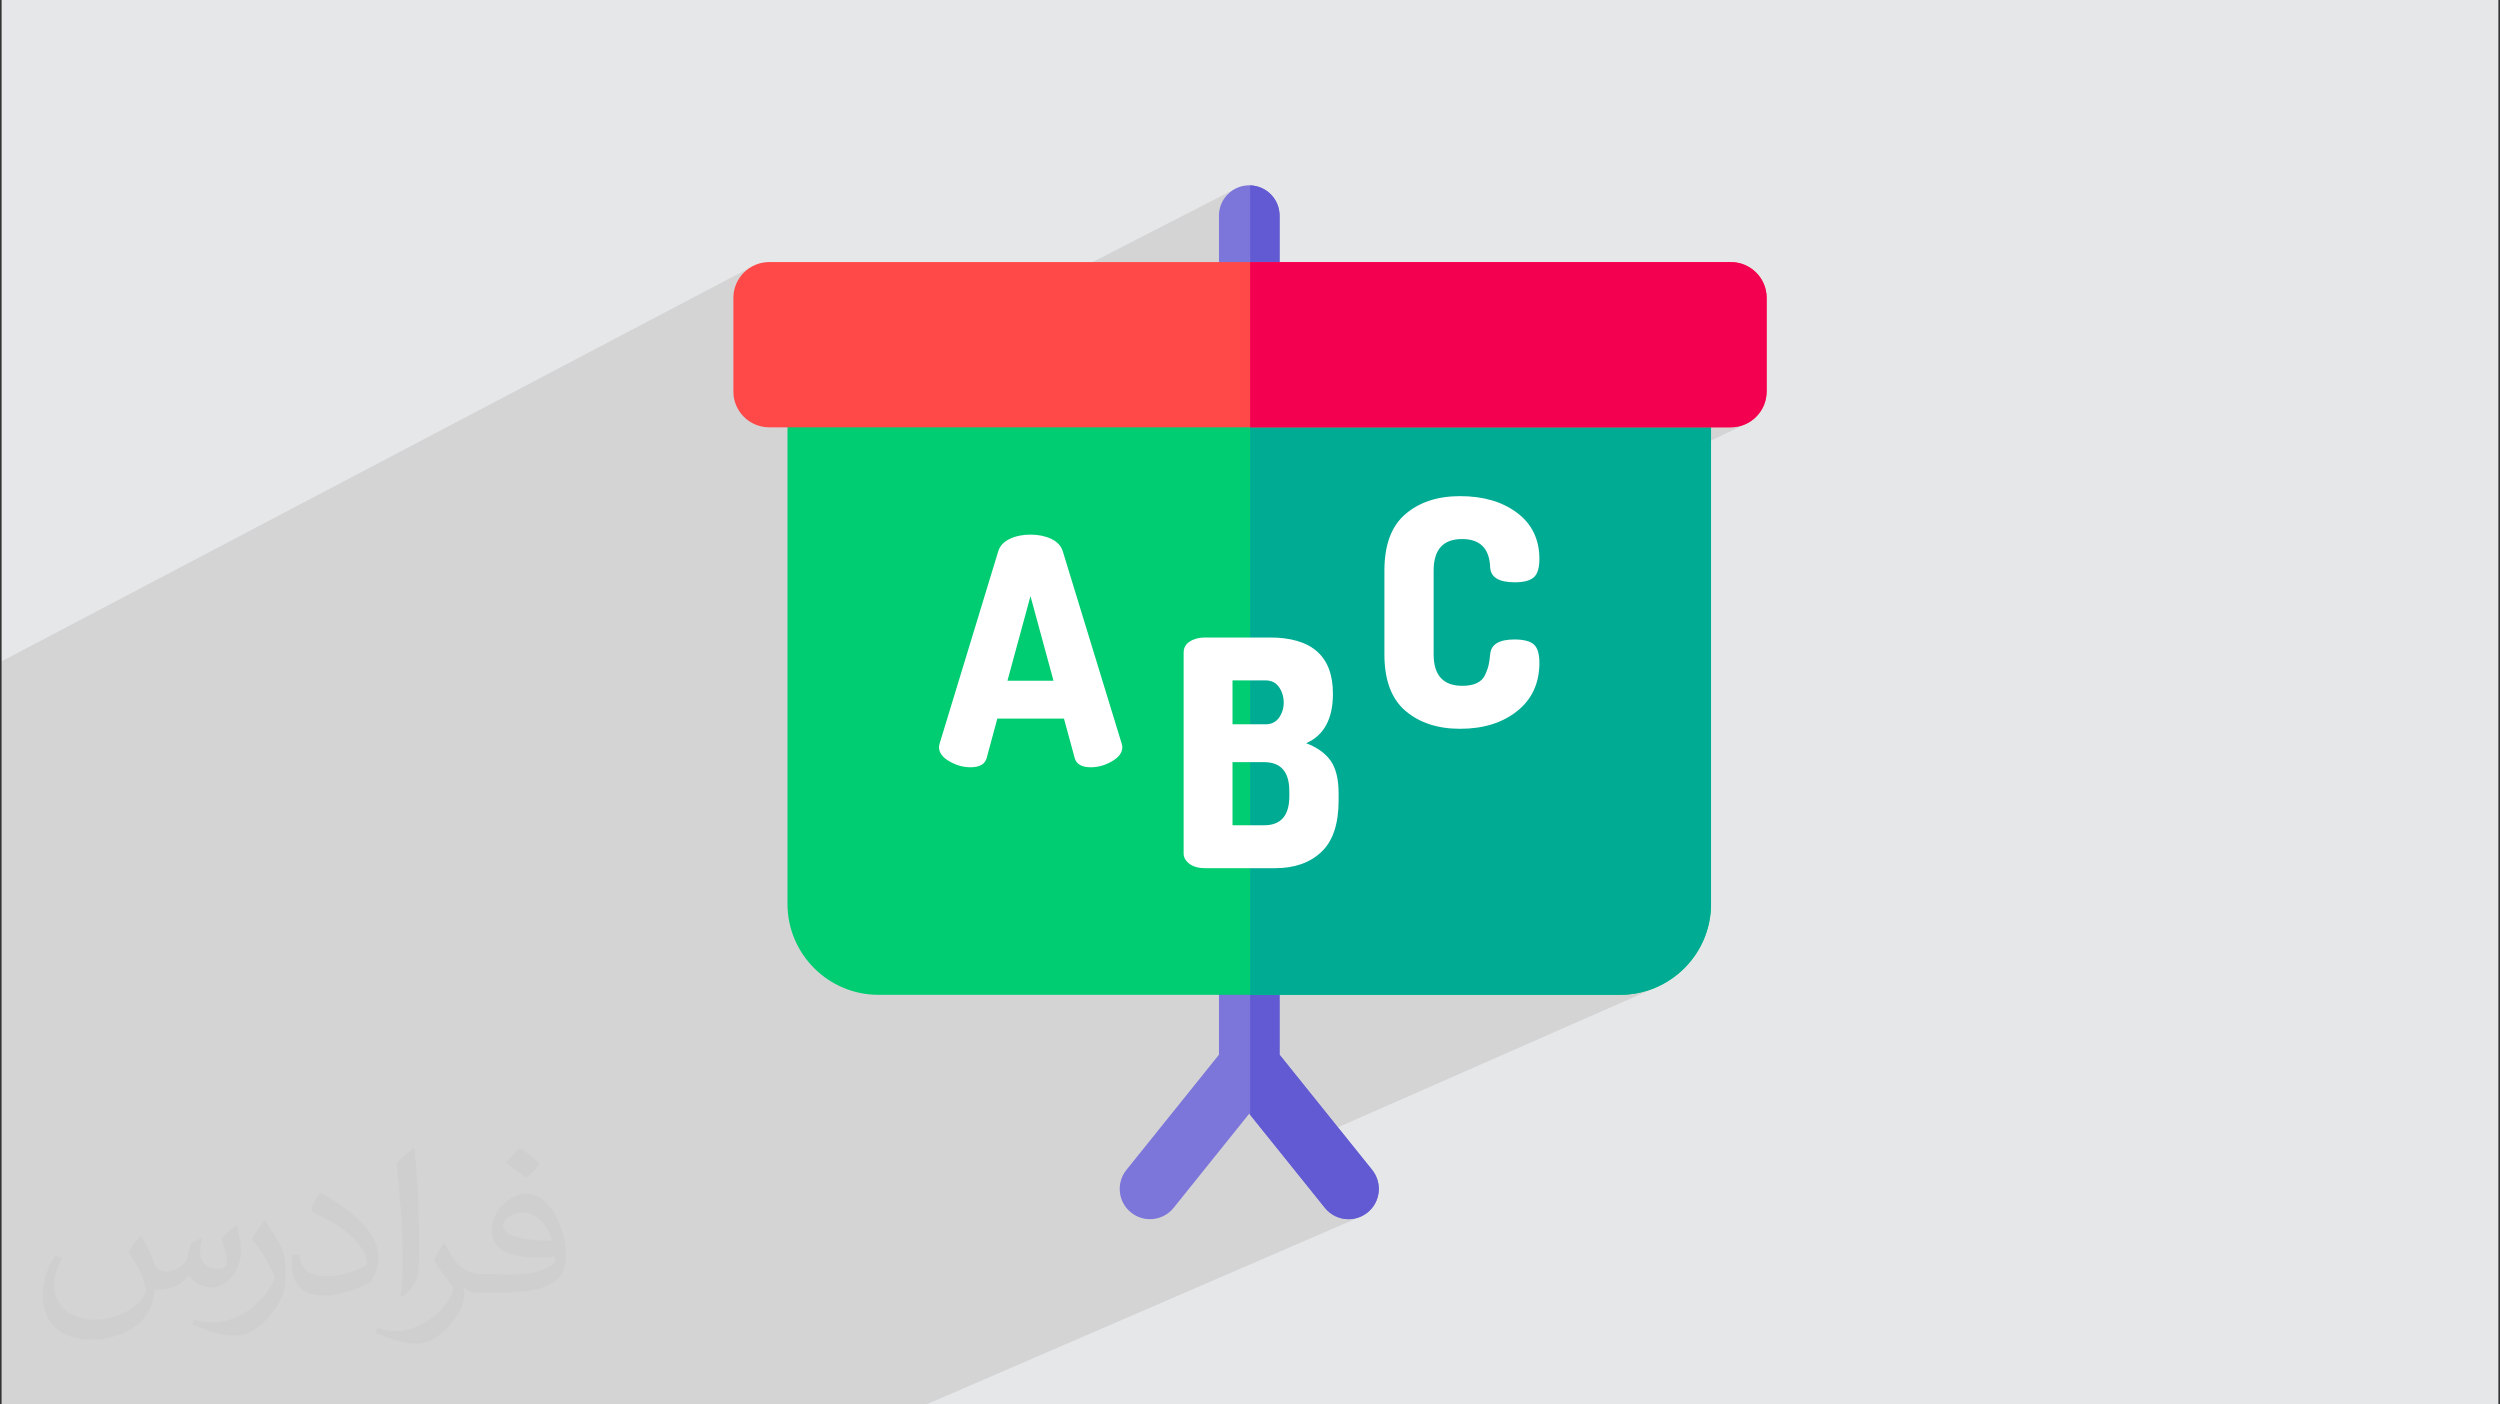
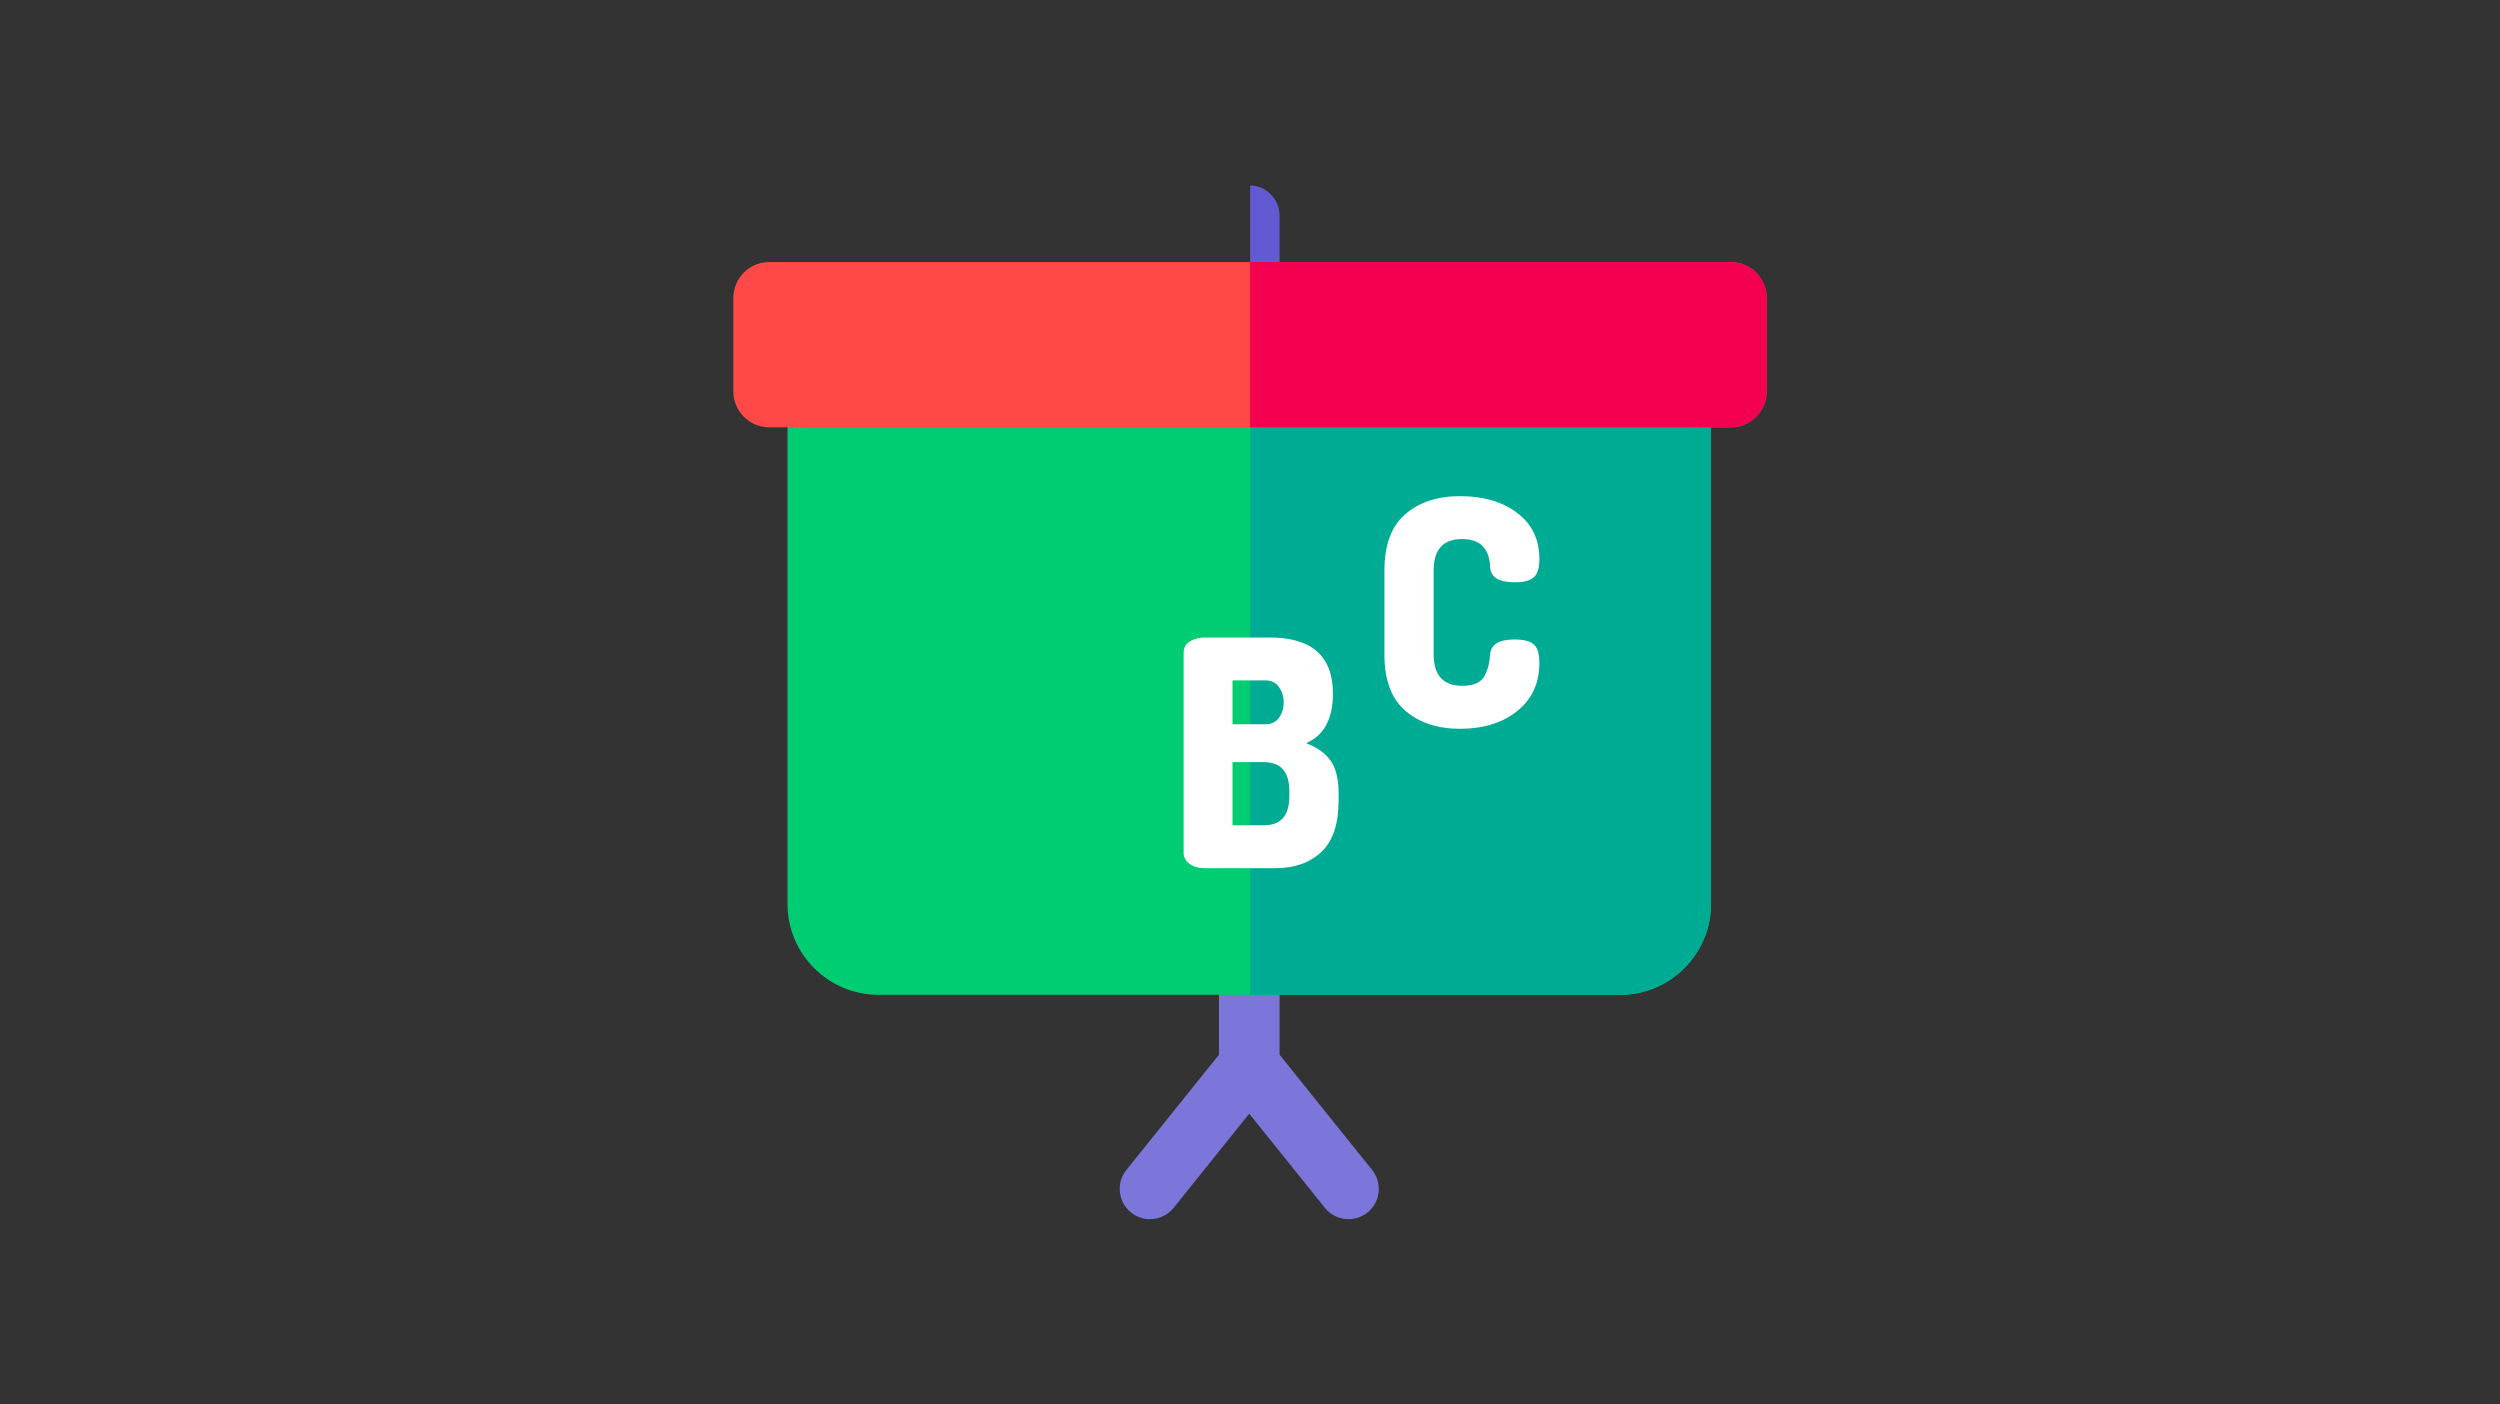
<svg xmlns="http://www.w3.org/2000/svg" xml:space="preserve" width="356px" height="200px" version="1.0" shape-rendering="geometricPrecision" text-rendering="geometricPrecision" image-rendering="optimizeQuality" fill-rule="evenodd" clip-rule="evenodd" viewBox="0 0 356000 200000" enable-background="new 0 0 512 512">
  <rect x="0" y="0" width="356000" height="200000" fill="#333333" stroke="none" />
  <g id="Layer_x0020_1">
-     <path fill="#E6E7E8" d="M230 0l355540 0 0 200000 -355540 0 0 -200000zm0 0z" />
    <path fill="#373435" fill-opacity="0.102" d="M230 178930l0 -480 0 -1290 0 -820 0 -510 0 -50 0 -160 0 -410 0 -2060 0 -460 0 -2000 0 -1000 0 -320 0 -100 0 -2930 0 -9640 0 -3850 0 -2330 0 -1730 0 -170 0 -790 0 -6870 0 -5290 0 -400 0 -60 0 -1940 0 -3950 0 -1880 0 -4060 0 -3990 0 -1860 0 -530 0 -90 0 -6840 0 -440 0 -12570 0 -2890 107320 -56450 -870 470 -760 620 -620 760 -470 860 -300 960 -100 1020 0 13340 40 440 7670 -3970 0 7380 64080 -32870 -740 400 -640 530 -520 630 3700 -1890 850 100 780 270 710 400 620 530 510 630 390 720 240 800 90 860 0 10920 -90 850 -240 800 -390 730 -510 630 -610 520 -720 410 -1630 820 0 5830 0 8630 68450 0 1030 -110 960 -300 -37050 17690 160 210 330 690 200 830 100 950 80 490 180 430 290 360 390 300 490 230 590 170 690 100 790 30 460 -10 420 -40 390 -50 350 -80 320 -90 290 -120 -20790 9840 0 800 40 1320 140 1240 240 1140 320 1050 310 690 15440 -7260 -480 230 -380 300 -290 360 -190 430 -90 500 -30 230 -20 210 -30 210 -20 190 -30 180 -20 170 -30 150 -30 140 -30 140 -40 150 -50 160 -50 160 -70 180 -60 190 -80 190 -90 200 -100 200 -110 190 -130 180 -140 160 -150 150 -170 130 -190 120 -200 110 -9550 4470 120 90 830 520 890 440 950 360 1000 280 1060 200 1120 120 1170 40 1210 -40 1160 -120 1090 -200 1050 -270 980 -360 -22790 10590 0 590 -40 1220 -120 1130 -190 1040 -270 970 -340 870 -420 790 -500 710 -580 620 -630 540 -700 470 -740 400 -8070 3720 0 6590 850 110 780 260 710 400 620 530 510 630 390 730 240 790 90 860 0 4310 48500 0 2600 -260 2430 -760 -45220 19890 4870 6060 480 740 310 780 150 820 -10 830 -170 810 -320 770 -480 710 -620 610 -310 220 -310 200 -330 160 -61880 26760 -380 0 -490 0 -6850 0 -5490 0 -14160 0 -880 0 -2870 0 -1830 0 -710 0 -13150 0 -70 0 -450 0 -13780 0 -8120 0 -13580 0 -4950 0 -8010 0 -4640 0 -980 0 -12230 0 -910 0 -12210 0 -1150 0 -600 0 -80 0 -840 0 -1490 0 -770 0 0 -240 0 -610 0 -2480 0 -1130 0 -610 0 -120 0 -900 0 -910 0 -330 0 -1020 0 -660 0 -2630 0 -110 0 -140 0 -1790 0 -240 0 -470 0 -590 0 -1520 0 -30 0 -1210 0 -310 0 -190 0 -110 0 -1240 0 -1480z" />
-     <path fill="#373435" fill-opacity="0.031" d="M20200 176180c670,1050 1140,2010 1530,3060 280,670 470,1810 2000,1810 480,0 1050,-90 1620,-480 670,-280 1150,-860 1340,-1620l570 -2000 1430 -670 100 100c-200,760 -290,1520 -290,2000 0,1720 1430,2290 2580,2290 660,0 1240,-290 1240,-960 0,-760 -390,-2090 -770,-3330 670,-670 1340,-1340 2100,-1910l100 90c380,1430 570,2870 570,3820 0,950 -380,1910 -760,2580 -670,1330 -1910,2380 -3440,2380 -1140,0 -2380,-570 -3240,-1620l-100 0c-860,1050 -2100,1910 -4100,1910l-670 0c-90,1330 -380,2290 -860,3150 -1240,2380 -4770,4000 -8110,4000 -4670,0 -6960,-2670 -6960,-6290 0,-2200 760,-4300 1810,-5730l950 380c-670,1340 -1140,2580 -1140,3820 0,3340 2760,4960 5910,4960 2960,0 6490,-1810 7160,-4010 -290,-2380 -1140,-3430 -2480,-5630 380,-660 950,-1430 1620,-2190l100 0 190 90zm53820 -12690c950,580 1910,1340 2860,2200 -570,760 -1150,1430 -2000,2000 -960,-760 -1910,-1430 -2870,-2100 670,-760 1340,-1430 1910,-2100l100 0zm470 9160c-1620,0 -2860,1050 -2860,1820 0,1620 3150,2190 6970,2190 -480,-1910 -2100,-4010 -4110,-4010zm-3530 8880c2100,0 3920,-100 5250,-380 1530,-390 2860,-1150 2860,-1720 0,-100 0,-290 -90,-480 -860,100 -1810,100 -2770,100 -2770,0 -4960,-670 -5820,-2200 -190,-480 -380,-950 -380,-1520 0,-1530 670,-3060 1810,-4010 960,-860 2010,-1340 3150,-1340 1910,0 3530,1530 4580,4010 570,1340 1050,2860 1050,4870 0,1330 -380,2380 -1140,3240 -1530,1430 -4300,2000 -8590,2000l-2390 0c-1050,0 -1810,-190 -2380,-660l-100 0c0,280 100,470 100,660 0,960 -290,2200 -960,3150 -1910,2870 -4010,4110 -5720,4110 -1820,0 -4010,-670 -6010,-1630l380 -660c660,280 1520,470 2760,470 3250,0 7450,-3150 8020,-6100 -90,-290 -380,-580 -670,-960 -950,-1140 -1520,-2100 -2100,-3050 480,-960 960,-1720 1340,-2390l190 0c1340,2770 2670,4390 5440,4390l2480 0 -290 100zm-13930 2960c190,-1340 290,-2770 290,-4110l0 -2000c0,-3720 -480,-9160 -860,-12690 670,-760 1620,-1620 2390,-2200l190 100c470,4480 660,9640 660,14410 0,1240 -90,2480 -190,3340 -90,1140 -760,2000 -2100,3340l-280 -100 -100 -90zm-14410 -5920c100,1720 960,3150 3910,3150 1910,0 3440,-480 5250,-1340 290,-90 480,-280 480,-470 0,-1150 -860,-2580 -2290,-3920 -1340,-1240 -3240,-2380 -4870,-3050 -570,-290 -760,-480 -760,-760 0,-480 670,-1530 1240,-2290l190 0c1910,1050 4100,2570 5730,4190 1430,1530 2380,3150 2380,4870 0,1240 -380,2480 -1050,3630 -2100,1050 -4390,1910 -6680,1910 -2760,0 -4580,-1340 -4580,-4300 0,-280 0,-860 100,-1530l950 0 0 -90zm-4960 -4960l1720 2760c670,1050 1240,2100 1240,3920l0 2290c0,1810 -1150,3720 -3050,5720 -1440,1340 -2770,1910 -4010,1910 -1820,0 -3820,-570 -6200,-1620l280 -670c760,190 1620,380 2670,380 3440,0 6870,-2480 8500,-5530 190,-380 280,-670 280,-860 0,-380 -190,-760 -380,-1050 -860,-1620 -1810,-3150 -2860,-4480 570,-860 1140,-1720 1720,-2580l90 0 0 -190zm0 0z" />
    <g id="_2075897325200">
      <path fill="#7C75DA" d="M194730 172660c-800,640 -1750,950 -2700,950 -1260,0 -2510,-550 -3360,-1610l-10650 -13250 -130 -160 -10770 13410c-850,1060 -2100,1610 -3360,1610 -950,0 -1900,-310 -2700,-950 -1860,-1490 -2150,-4210 -660,-6060l13180 -16410 0 -12840c0,-2380 1930,-4310 4310,-4310 50,0 90,0 130,0 2320,60 4190,1970 4190,4310l0 12840 13180 16410c1490,1850 1200,4570 -660,6060z" />
-       <path fill="#7C75DA" d="M182210 30710l0 10920c0,2340 -1870,4240 -4190,4310 -40,0 -80,0 -120,0 -2390,0 -4320,-1930 -4320,-4310l0 -10920c0,-2390 1930,-4320 4310,-4320 50,0 90,0 130,10 2320,60 4190,1960 4190,4310z" />
      <path fill="#615AD3" d="M178020 45940l0 -19540c2320,60 4190,1960 4190,4310l0 10920c0,2340 -1870,4240 -4190,4310z" />
-       <path fill="#615AD3" d="M194730 172660c-800,640 -1750,950 -2700,950 -1260,0 -2510,-550 -3360,-1610l-10650 -13250 0 -25710c2320,60 4190,1970 4190,4310l0 12840 13180 16400c1490,1860 1200,4580 -660,6070z" />
      <path fill="#00CC71" d="M243650 52220l0 76500c0,7140 -5810,12940 -12940,12940l-105630 0c-7130,0 -12940,-5800 -12940,-12940l0 -76500 131510 0z" />
      <path fill="#00AB94" d="M243650 52220l0 76500c0,7140 -5810,12940 -12940,12940l-52690 0 0 -89440 65630 0z" />
      <path fill="#FF4949" d="M251570 42410l0 13330c0,2820 -2290,5110 -5100,5110l-136940 0c-2810,0 -5100,-2290 -5100,-5100l0 -13340c0,-2810 2290,-5090 5100,-5090l136940 0c2810,0 5100,2280 5100,5090z" />
-       <path fill="white" d="M133710 106380c0,-90 30,-250 90,-490l8360 -27420c240,-750 780,-1330 1640,-1740 850,-400 1830,-600 2940,-600 1110,0 2090,200 2950,600 850,410 1400,990 1640,1740l8400 27420c60,240 90,400 90,490 0,780 -480,1450 -1460,2020 -970,570 -1980,860 -3030,860 -1290,0 -2050,-440 -2290,-1310l-1530 -5620 -9490 0 -1520 5620c-240,870 -1010,1310 -2300,1310 -1050,0 -2060,-290 -3030,-860 -980,-560 -1460,-1240 -1460,-2020zm9750 -9440l6560 0 -3280 -12050 -3280 12050z" />
      <path fill="white" d="M168550 121520l0 -28590c0,-680 290,-1220 890,-1590 600,-380 1320,-560 2160,-560l9220 0c5990,0 8990,2660 8990,8000 0,3590 -1280,5950 -3820,7050 1520,570 2680,1390 3460,2450 780,1070 1170,2650 1170,4750l0 940c0,3360 -820,5810 -2460,7350 -1630,1540 -3820,2310 -6580,2310l-9980 0c-930,0 -1670,-210 -2220,-620 -560,-420 -830,-920 -830,-1490zm6960 -18380l4720 0c810,0 1440,-310 1890,-920 450,-620 680,-1350 680,-2180 0,-840 -230,-1580 -680,-2210 -450,-630 -1080,-940 -1890,-940l-4720 0 0 6250 0 0zm0 14380l4500 0c2390,0 3590,-1380 3590,-4130l0 -720c0,-2760 -1200,-4140 -3590,-4140l-4500 0 0 8990 0 0z" />
      <path fill="white" d="M197140 93170l0 -11910c0,-3660 990,-6340 2990,-8050 1990,-1710 4590,-2560 7790,-2560 3300,0 6010,790 8120,2380 2110,1590 3170,3780 3170,6560 0,1290 -270,2170 -810,2630 -540,470 -1440,700 -2700,700 -2250,0 -3410,-710 -3500,-2110 -90,-2700 -1430,-4050 -4000,-4050 -2700,0 -4050,1500 -4050,4500l0 11910c0,2990 1360,4490 4090,4490 840,0 1540,-130 2090,-400 550,-270 950,-680 1190,-1240 240,-550 400,-1010 470,-1370 80,-360 150,-850 210,-1480 120,-1410 1270,-2110 3460,-2110 1280,0 2200,230 2740,690 540,470 810,1340 810,2630 0,2910 -1060,5200 -3170,6880 -2110,1680 -4820,2520 -8120,2520 -3200,0 -5800,-860 -7790,-2560 -2000,-1710 -2990,-4400 -2990,-8050z" />
      <path fill="#F30051" d="M251570 42410l0 13330c0,2820 -2290,5110 -5100,5110l-68450 0 0 -23530 68450 0c2810,0 5100,2280 5100,5090z" />
    </g>
  </g>
</svg>